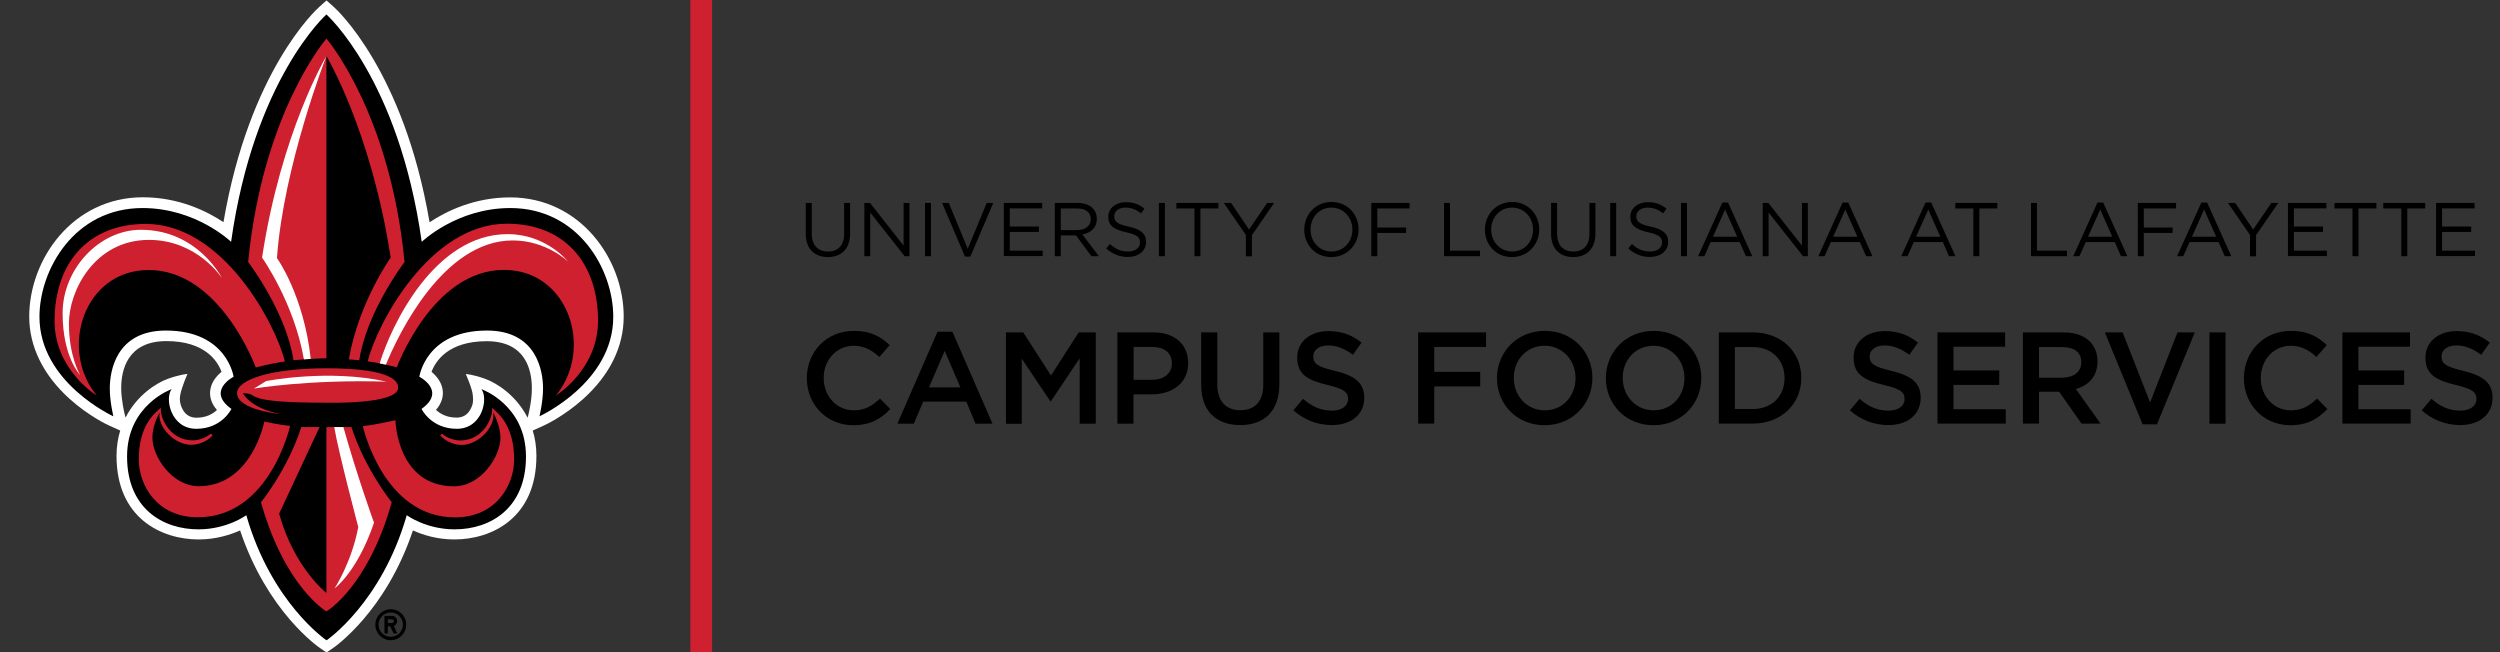
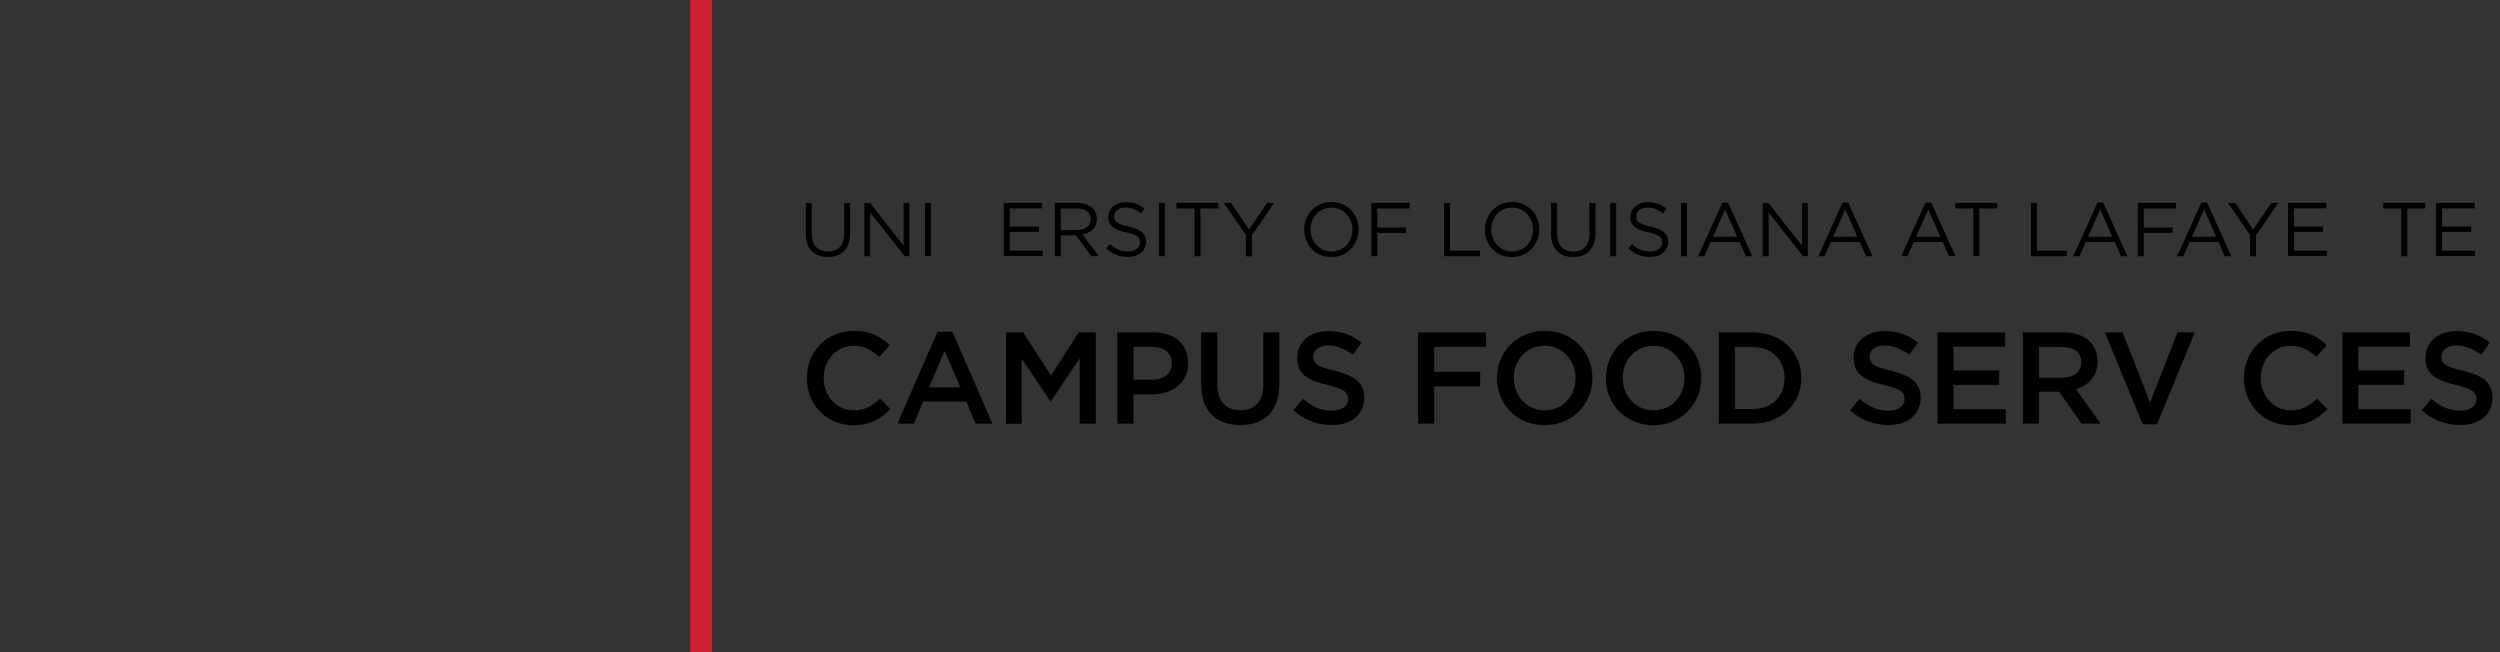
<svg xmlns="http://www.w3.org/2000/svg" xmlns:xlink="http://www.w3.org/1999/xlink" version="1.1" id="Layer_1" x="0px" y="0px" viewBox="0 0 230 60" style="enable-background:new 0 0 230 60;" xml:space="preserve">
  <rect x="0" y="0" width="230" height="60" fill="#333333" stroke="none" />
  <style type="text/css">
	.st0{clip-path:url(#SVGID_00000152947441635424259520000018328423506432998035_);}
	.st1{fill:#FFFFFF;}
	.st2{fill:#CE202F;}
	.st3{fill:none;stroke:#CE202F;stroke-width:2;stroke-miterlimit:10;}
</style>
  <g>
    <g>
      <defs>
-         <polyline id="SVGID_1_" points="60,60 0,60 0,0 60,0    " />
-       </defs>
+         </defs>
      <clipPath id="SVGID_00000122693113597611405620000000596858034026818691_">
        <use xlink:href="#SVGID_1_" style="overflow:visible;" />
      </clipPath>
      <g style="clip-path:url(#SVGID_00000122693113597611405620000000596858034026818691_);">
        <path class="st1" d="M46.93,18.16c-3.33,0-5.92,1.3-7.41,2.29C37.14,6.49,30.97,0.87,30.7,0.63l-0.66-0.59l-0.66,0.59     c-0.27,0.24-6.44,5.85-8.82,19.81c-1.49-0.99-4.08-2.29-7.41-2.29c-6.46,0-10.46,5.7-10.46,10.98c0,2.76,1.29,5.38,3.72,7.57     c1.79,1.61,3.57,2.43,3.65,2.46l1,0.45c-0.21,0.7-0.34,1.48-0.34,2.34c0,5.67,4.07,7.68,7.56,7.68c1.6,0,2.93-0.44,3.81-0.83     c2.5,7.47,7.18,10.71,7.39,10.85l0.56,0.38l0.56-0.38c0.21-0.14,4.89-3.38,7.39-10.85c0.88,0.4,2.2,0.83,3.81,0.83     c3.48,0,7.55-2.01,7.55-7.68c0-0.86-0.12-1.64-0.34-2.34l1-0.45c0.07-0.03,1.86-0.85,3.65-2.46c2.44-2.2,3.72-4.81,3.72-7.57     C57.39,23.86,53.39,18.16,46.93,18.16 M19.33,36.02c-0.03,0.45,0.07,1.06,0.63,1.7c-0.36,0.34-0.97,0.71-1.88,0.71     c-0.55,0-0.98-0.24-1.25-0.72c-0.34-0.59-0.3-1.11-0.25-1.37c0.15-0.79,0.67-1.94,0.67-1.94s-0.64,0.04-1.75,0.43     c-1.12,0.39-2.91,1.54-3.95,3.59l-0.1-0.4c0-0.01-0.3-1.24-0.3-2.32c0-1.61,0.54-4.32,4.16-4.32c3.55,0,4.71,1.84,5.07,2.83     C19.91,34.6,19.39,35.2,19.33,36.02 M48.64,38.03l-0.1,0.4c-1.04-2.05-2.83-3.2-3.94-3.59c-1.11-0.4-1.75-0.43-1.75-0.43     s0.61,1.35,0.65,1.97c0.03,0.41,0.08,0.77-0.25,1.33c-0.27,0.47-0.69,0.71-1.25,0.71c-0.92,0-1.52-0.37-1.89-0.71     c0.56-0.64,0.66-1.26,0.63-1.7c-0.06-0.81-0.58-1.42-1.04-1.8c0.36-0.97,1.52-2.82,5.08-2.82c3.62,0,4.15,2.71,4.15,4.32     C48.94,36.8,48.64,38.02,48.64,38.03" />
        <path d="M36.54,57.14c0-0.27-0.22-0.48-0.48-0.48h-0.69v1.62h0.31v-0.66h0.22l0.31,0.66h0.34l-0.32-0.69     C36.4,57.53,36.54,57.35,36.54,57.14 M36.06,57.32h-0.38v-0.35h0.38c0.1,0,0.17,0.08,0.17,0.18     C36.23,57.24,36.15,57.32,36.06,57.32" />
        <path d="M35.95,56.05c-0.78,0-1.42,0.64-1.42,1.42c0,0.79,0.64,1.43,1.42,1.43c0.79,0,1.42-0.64,1.42-1.43     C37.38,56.68,36.74,56.05,35.95,56.05 M35.95,58.59c-0.62,0-1.12-0.5-1.12-1.12c0-0.62,0.5-1.12,1.12-1.12     c0.62,0,1.12,0.5,1.12,1.12C37.07,58.08,36.57,58.59,35.95,58.59" />
        <path d="M46.95,19.14c-4.94,0-8.15,3.11-8.15,3.11C36.68,7.22,30.03,1.33,30.03,1.33s-6.65,5.9-8.77,20.92     c0,0-3.21-3.11-8.15-3.11c-6.27,0-9.48,5.67-9.48,10.01c0,6.05,6.8,9.15,6.8,9.15s-0.33-1.34-0.33-2.56     c0-1.56,0.55-5.33,5.16-5.33c5.63,0,6.23,4.25,6.23,4.25s-2.53,1.3-0.2,2.96c0,0-0.87,1.83-3.23,1.83c-2.36,0-2.92-2.8-2.27-3.65     c0,0-4.1,1.44-4.1,6.2c0,4.76,3.26,6.7,6.57,6.7c2.63,0,4.4-1.3,4.4-1.3c2.31,8.08,7.38,11.51,7.38,11.51s5.06-3.43,7.38-11.51     c0,0,1.77,1.3,4.4,1.3c3.31,0,6.57-1.94,6.57-6.7c0-4.76-4.1-6.2-4.1-6.2c0.65,0.85,0.1,3.65-2.27,3.65     c-2.36,0-3.24-1.83-3.24-1.83c2.33-1.66-0.2-2.96-0.2-2.96s0.59-4.25,6.22-4.25c4.61,0,5.16,3.77,5.16,5.33     c0,1.22-0.33,2.56-0.33,2.56s6.79-3.09,6.79-9.15C56.43,24.8,53.22,19.14,46.95,19.14" />
        <path class="st2" d="M30.03,3.55c0,0,5.85,6.76,7.19,20.55c0,0-3.5,4.59-4.17,9.04c0,0-0.42-0.04-0.96-0.08     c0.91-5.23,3.85-9.36,3.85-9.36c-1.76-11.58-5.91-18.55-5.91-18.55v27.81c-0.35,0-0.9,0.03-1.44,0.06     c-0.18,0.01-0.43,0.03-0.63,0.04C27.41,33.1,27,33.14,27,33.14c-0.67-4.45-4.17-9.04-4.17-9.04     C24.18,10.31,30.03,3.55,30.03,3.55 M25.87,38.1c0,0-4.06-0.35-4.06-1.94c0-1.23,3.13-2.28,8.22-2.28c2.58,0,6.6,0.24,6.6,1.79     c0,1.56-6.6,1.38-6.6,1.38c-8.29,0-5.88-0.87-7.69-0.87C23.31,37.74,25.87,38.1,25.87,38.1 M13.68,24.84     c-5.95,0-8.29,7.27-4.78,11.55c0,0-3.88-2.36-3.88-6.87c0-5.22,3.01-8.92,8.39-8.92c7.12,0,11.97,9.25,12.8,12.66     c-1.28,0.17-2.68,0.55-2.68,0.55S20.27,24.84,13.68,24.84 M18.2,47.59c-3.76,0-5.43-2.95-5.43-5.32c0-3.04,1.35-4.18,2.05-4.77     c-0.19,0.63,0.65,3.01,2.9,3.01c1.01,0,1.69-0.62,1.69-0.62l0.15,0.16c0,0-0.69,0.87-2,0.87c-1.49,0-3.11-1.65-2.87-2.98     c0,0-0.67,1.14-0.67,2.33c0,1.72,1.8,4.46,4.26,4.46c4.89,0,6.04-5.95,6.04-5.95s1.2,0.29,2.37,0.4     C26.68,39.19,24.84,47.59,18.2,47.59 M30.03,56.25c0,0-3.81-2.2-6.02-10.04c0,0,2.46-3.03,3.71-6.92h1.68l-3.72,7.97     c1.4,5.02,4.35,7.29,4.35,7.29V39.29h0.72c0.33,0,0.49,0,0.84,0h0.74c1.26,3.89,3.71,6.92,3.71,6.92     C33.84,54.05,30.03,56.25,30.03,56.25 M41.78,44.74c2.46,0,4.26-2.74,4.26-4.46c0-1.19-0.67-2.33-0.67-2.33     c0.24,1.33-1.38,2.98-2.87,2.98c-1.3,0-1.99-0.87-1.99-0.87l0.15-0.16c0,0,0.68,0.62,1.69,0.62c2.25,0,3.09-2.38,2.9-3.01     c0.7,0.59,2.05,1.73,2.05,4.77c0,2.36-1.67,5.32-5.43,5.32c-6.64,0-8.49-8.4-8.49-8.4c1.16-0.11,3-0.54,3-0.54     S36.5,44.74,41.78,44.74 M51.15,36.38c3.5-4.28,1.17-11.55-4.78-11.55c-6.58,0-9.86,8.96-9.86,8.96s-0.42-0.11-1.01-0.24     c-0.2-0.03-0.36-0.07-0.57-0.12c-0.35-0.07-0.72-0.14-1.1-0.19c0.84-3.41,5.69-12.66,12.8-12.66c5.39,0,8.39,3.71,8.39,8.92     C55.02,34.02,51.15,36.38,51.15,36.38" />
-         <path class="st1" d="M24.11,23.7c0,0,2.94,4.13,3.85,9.36c0.2-0.01,0.42-0.03,0.63-0.04c-0.65-5.88-3.11-9.28-3.11-9.28     c0.6-8.49,4.55-18.58,4.55-18.58S25.87,12.12,24.11,23.7" />
        <path class="st1" d="M34.41,48.09c0,0-1.52-4.18-2.82-8.8h-0.84c0.37,2.24,2.21,9.2,2.21,9.2c-0.62,3.28-2.18,5.64-2.18,5.64     S32.86,52.65,34.41,48.09" />
        <path class="st1" d="M23.36,35.75c0,0,4.9-0.85,12.2-0.64c-5.35-1.19-11.08-0.05-11.08-0.05L23.36,35.75z" />
        <path class="st1" d="M13.71,22.07c4.46,0,6.72,3.53,6.72,3.53s-2.23-4.46-7.47-4.46c-3.83,0-7.2,3.61-7.2,7.67     c0,4.06,1.61,5.69,1.61,5.69s-1.03-1.7-1.03-4.74C6.34,26.73,8.72,22.07,13.71,22.07" />
        <path class="st1" d="M46.7,21.54c-6.7,0-10.69,8.34-11.77,11.89c0.2,0.04,0.4,0.08,0.57,0.12c1.15-2.8,5.28-11.43,11.67-11.43     c3.11,0,5.09,1.95,5.09,1.95S50.28,21.54,46.7,21.54" />
      </g>
    </g>
  </g>
  <line class="st3" x1="64.51" y1="60" x2="64.51" y2="0" />
  <g>
    <path d="M74.13,21.52v-2.85h0.55v2.82c0,1.06,0.56,1.65,1.5,1.65c0.9,0,1.48-0.55,1.48-1.62v-2.85h0.55v2.81   c0,1.43-0.82,2.17-2.05,2.17C74.96,23.65,74.13,22.91,74.13,21.52z" />
    <path d="M79.52,18.67h0.52l3.09,3.93v-3.93h0.54v4.9h-0.44l-3.17-4.02v4.02h-0.54V18.67z" />
    <path d="M85.1,18.67h0.55v4.9H85.1V18.67z" />
-     <path d="M86.67,18.67h0.62l1.74,4.22l1.75-4.22h0.6l-2.11,4.94h-0.49L86.67,18.67z" />
    <path d="M92.34,18.67h3.54v0.5H92.9v1.67h2.68v0.5H92.9v1.72h3.03v0.5h-3.58V18.67z" />
    <path d="M97.03,18.67h2.11c0.6,0,1.09,0.18,1.39,0.49c0.24,0.24,0.38,0.58,0.38,0.97v0.01c0,0.81-0.56,1.29-1.33,1.43l1.51,2h-0.68   l-1.42-1.91h-1.4v1.91h-0.55V18.67z M99.09,21.17c0.74,0,1.26-0.38,1.26-1.01v-0.01c0-0.6-0.46-0.97-1.25-0.97h-1.51v1.99H99.09z" />
    <path d="M101.77,22.86l0.34-0.41c0.51,0.46,1,0.69,1.68,0.69c0.66,0,1.09-0.35,1.09-0.83V22.3c0-0.46-0.25-0.71-1.27-0.93   c-1.13-0.25-1.65-0.61-1.65-1.42v-0.01c0-0.77,0.68-1.34,1.61-1.34c0.71,0,1.23,0.2,1.72,0.6l-0.32,0.43   c-0.46-0.37-0.91-0.53-1.42-0.53c-0.64,0-1.04,0.35-1.04,0.79v0.01c0,0.46,0.25,0.72,1.33,0.95c1.09,0.24,1.6,0.64,1.6,1.39v0.01   c0,0.84-0.7,1.39-1.67,1.39C103,23.64,102.36,23.38,101.77,22.86z" />
    <path d="M106.62,18.67h0.55v4.9h-0.55V18.67z" />
    <path d="M109.88,19.18h-1.65v-0.51h3.86v0.51h-1.65v4.39h-0.55V19.18z" />
    <path d="M114.63,21.63l-2.04-2.96h0.67l1.65,2.45l1.67-2.45h0.64l-2.04,2.96v1.95h-0.56V21.63z" />
    <path d="M119.99,21.13v-0.01c0-1.35,1.02-2.54,2.51-2.54c1.49,0,2.49,1.17,2.49,2.52v0.01c0,1.35-1.02,2.54-2.51,2.54   C120.99,23.66,119.99,22.49,119.99,21.13z M124.42,21.13v-0.01c0-1.11-0.81-2.02-1.93-2.02c-1.12,0-1.92,0.9-1.92,2.01v0.01   c0,1.11,0.81,2.02,1.93,2.02C123.62,23.14,124.42,22.25,124.42,21.13z" />
    <path d="M126.16,18.67h3.52v0.51h-2.97v1.75h2.65v0.5h-2.65v2.14h-0.55V18.67z" />
    <path d="M132.85,18.67h0.55v4.39h2.76v0.51h-3.31V18.67z" />
    <path d="M136.61,21.13v-0.01c0-1.35,1.02-2.54,2.51-2.54s2.49,1.17,2.49,2.52v0.01c0,1.35-1.02,2.54-2.51,2.54   C137.61,23.66,136.61,22.49,136.61,21.13z M141.04,21.13v-0.01c0-1.11-0.81-2.02-1.93-2.02c-1.12,0-1.92,0.9-1.92,2.01v0.01   c0,1.11,0.81,2.02,1.93,2.02C140.24,23.14,141.04,22.25,141.04,21.13z" />
    <path d="M142.7,21.52v-2.85h0.55v2.82c0,1.06,0.56,1.65,1.5,1.65c0.9,0,1.48-0.55,1.48-1.62v-2.85h0.55v2.81   c0,1.43-0.82,2.17-2.05,2.17C143.53,23.65,142.7,22.91,142.7,21.52z" />
    <path d="M148.14,18.67h0.55v4.9h-0.55V18.67z" />
    <path d="M149.8,22.86l0.34-0.41c0.51,0.46,1,0.69,1.68,0.69c0.66,0,1.09-0.35,1.09-0.83V22.3c0-0.46-0.25-0.71-1.27-0.93   c-1.13-0.25-1.65-0.61-1.65-1.42v-0.01c0-0.77,0.68-1.34,1.61-1.34c0.71,0,1.23,0.2,1.72,0.6l-0.32,0.43   c-0.46-0.37-0.91-0.53-1.42-0.53c-0.64,0-1.04,0.35-1.04,0.79v0.01c0,0.46,0.25,0.72,1.33,0.95c1.09,0.24,1.6,0.64,1.6,1.39v0.01   c0,0.84-0.7,1.39-1.67,1.39C151.03,23.64,150.39,23.38,149.8,22.86z" />
    <path d="M154.65,18.67h0.55v4.9h-0.55V18.67z" />
    <path d="M158.46,18.63h0.52l2.23,4.94h-0.59l-0.57-1.3h-2.67l-0.58,1.3h-0.57L158.46,18.63z M159.82,21.78l-1.11-2.5l-1.12,2.5   H159.82z" />
    <path d="M162.17,18.67h0.52l3.09,3.93v-3.93h0.54v4.9h-0.44l-3.17-4.02v4.02h-0.54V18.67z" />
    <path d="M169.52,18.63h0.52l2.23,4.94h-0.59l-0.57-1.3h-2.67l-0.58,1.3h-0.57L169.52,18.63z M170.88,21.78l-1.11-2.5l-1.12,2.5   H170.88z" />
    <path d="M177.15,18.63h0.52l2.23,4.94h-0.59l-0.57-1.3h-2.67l-0.58,1.3h-0.57L177.15,18.63z M178.51,21.78l-1.11-2.5l-1.12,2.5   H178.51z" />
    <path d="M181.54,19.18h-1.65v-0.51h3.86v0.51h-1.65v4.39h-0.55V19.18z" />
    <path d="M186.85,18.67h0.55v4.39h2.76v0.51h-3.31V18.67z" />
    <path d="M192.97,18.63h0.52l2.23,4.94h-0.59l-0.57-1.3h-2.67l-0.58,1.3h-0.57L192.97,18.63z M194.33,21.78l-1.11-2.5l-1.12,2.5   H194.33z" />
    <path d="M196.68,18.67h3.52v0.51h-2.97v1.75h2.65v0.5h-2.65v2.14h-0.55V18.67z" />
    <path d="M202.53,18.63h0.52l2.23,4.94h-0.6l-0.57-1.3h-2.67l-0.58,1.3h-0.57L202.53,18.63z M203.89,21.78l-1.11-2.5l-1.12,2.5   H203.89z" />
    <path d="M207.01,21.63l-2.04-2.96h0.67l1.65,2.45l1.67-2.45h0.64l-2.04,2.96v1.95h-0.56V21.63z" />
    <path d="M210.49,18.67h3.54v0.5h-2.99v1.67h2.68v0.5h-2.68v1.72h3.03v0.5h-3.58V18.67z" />
-     <path d="M216.42,19.18h-1.65v-0.51h3.86v0.51h-1.65v4.39h-0.55V19.18z" />
    <path d="M220.91,19.18h-1.65v-0.51h3.86v0.51h-1.65v4.39h-0.55V19.18z" />
    <path d="M224.12,18.67h3.54v0.5h-2.99v1.67h2.68v0.5h-2.68v1.72h3.03v0.5h-3.58V18.67z" />
    <path d="M74.23,34.8v-0.02c0-2.39,1.79-4.34,4.32-4.34c1.56,0,2.49,0.54,3.3,1.31l-0.95,1.09c-0.68-0.62-1.39-1.03-2.36-1.03   c-1.58,0-2.76,1.31-2.76,2.95v0.02c0,1.64,1.16,2.97,2.77,2.97c1.03,0,1.69-0.41,2.41-1.08l0.95,0.96   c-0.88,0.91-1.83,1.49-3.41,1.49C76.04,39.12,74.23,37.21,74.23,34.8z" />
    <path d="M86.25,30.52h1.37l3.69,8.46h-1.56l-0.85-2.03h-3.97l-0.86,2.03h-1.51L86.25,30.52z M88.36,35.64l-1.45-3.36l-1.44,3.36   H88.36z" />
    <path d="M92.57,30.58h1.57l2.55,3.97l2.55-3.97h1.57v8.4h-1.48v-6.02l-2.65,3.96h-0.05l-2.63-3.93v6h-1.45V30.58z" />
    <path d="M102.81,30.58h3.31c1.97,0,3.19,1.12,3.19,2.81v0.02c0,1.88-1.51,2.87-3.36,2.87h-1.67v2.7h-1.48V30.58z M106,34.94   c1.12,0,1.81-0.62,1.81-1.5v-0.02c0-0.98-0.71-1.5-1.81-1.5h-1.71v3.02H106z" />
    <path d="M110.51,35.41v-4.83h1.48v4.77c0,1.56,0.8,2.39,2.12,2.39c1.31,0,2.11-0.78,2.11-2.33v-4.83h1.48v4.76   c0,2.51-1.42,3.77-3.61,3.77C111.91,39.1,110.51,37.84,110.51,35.41z" />
    <path d="M118.99,37.75l0.89-1.06c0.8,0.7,1.62,1.09,2.65,1.09c0.91,0,1.49-0.43,1.49-1.06v-0.02c0-0.6-0.34-0.92-1.89-1.28   c-1.79-0.43-2.79-0.96-2.79-2.51v-0.02c0-1.44,1.2-2.43,2.87-2.43c1.22,0,2.2,0.37,3.05,1.06l-0.79,1.12   c-0.75-0.56-1.51-0.86-2.28-0.86c-0.86,0-1.37,0.44-1.37,1v0.02c0,0.65,0.38,0.94,2,1.32c1.77,0.43,2.69,1.07,2.69,2.46v0.02   c0,1.57-1.24,2.51-3,2.51C121.21,39.09,119.99,38.65,118.99,37.75z" />
    <path d="M130.47,30.58h6.25v1.34h-4.77v2.29h4.23v1.34h-4.23v3.42h-1.48V30.58z" />
    <path d="M137.72,34.8v-0.02c0-2.36,1.82-4.34,4.4-4.34c2.58,0,4.38,1.95,4.38,4.32v0.02c0,2.36-1.82,4.34-4.4,4.34   C139.52,39.12,137.72,37.16,137.72,34.8z M144.95,34.8v-0.02c0-1.63-1.19-2.97-2.85-2.97c-1.67,0-2.83,1.32-2.83,2.95v0.02   c0,1.63,1.19,2.97,2.85,2.97S144.95,36.43,144.95,34.8z" />
    <path d="M147.74,34.8v-0.02c0-2.36,1.82-4.34,4.4-4.34c2.58,0,4.38,1.95,4.38,4.32v0.02c0,2.36-1.82,4.34-4.4,4.34   C149.54,39.12,147.74,37.16,147.74,34.8z M154.97,34.8v-0.02c0-1.63-1.19-2.97-2.85-2.97c-1.67,0-2.83,1.32-2.83,2.95v0.02   c0,1.63,1.19,2.97,2.85,2.97S154.97,36.43,154.97,34.8z" />
    <path d="M158.13,30.58h3.13c2.64,0,4.46,1.81,4.46,4.17v0.02c0,2.36-1.82,4.2-4.46,4.2h-3.13V30.58z M159.61,31.92v5.71h1.65   c1.76,0,2.92-1.19,2.92-2.83v-0.02c0-1.64-1.15-2.85-2.92-2.85H159.61z" />
    <path d="M170.19,37.75l0.89-1.06c0.8,0.7,1.62,1.09,2.65,1.09c0.91,0,1.49-0.43,1.49-1.06v-0.02c0-0.6-0.34-0.92-1.9-1.28   c-1.79-0.43-2.79-0.96-2.79-2.51v-0.02c0-1.44,1.2-2.43,2.87-2.43c1.22,0,2.19,0.37,3.05,1.06l-0.79,1.12   c-0.76-0.56-1.51-0.86-2.28-0.86c-0.86,0-1.37,0.44-1.37,1v0.02c0,0.65,0.38,0.94,2,1.32c1.78,0.43,2.69,1.07,2.69,2.46v0.02   c0,1.57-1.24,2.51-3,2.51C172.41,39.09,171.2,38.65,170.19,37.75z" />
    <path d="M178.25,30.58h6.22v1.32h-4.75v2.18h4.21v1.33h-4.21v2.24h4.81v1.32h-6.28V30.58z" />
    <path d="M186.11,30.58h3.74c1.06,0,1.88,0.31,2.42,0.84c0.44,0.46,0.7,1.08,0.7,1.81v0.02c0,1.38-0.83,2.21-1.99,2.54l2.27,3.18   h-1.75l-2.06-2.93h-1.85v2.93h-1.48V30.58z M189.75,34.74c1.06,0,1.73-0.55,1.73-1.4v-0.02c0-0.9-0.65-1.39-1.74-1.39h-2.15v2.82   H189.75z" />
    <path d="M193.65,30.58h1.63l2.53,6.45l2.52-6.45h1.59l-3.48,8.46h-1.32L193.65,30.58z" />
-     <path d="M203.27,30.58h1.48v8.4h-1.48V30.58z" />
    <path d="M206.44,34.8v-0.02c0-2.39,1.79-4.34,4.32-4.34c1.56,0,2.5,0.54,3.3,1.31l-0.95,1.09c-0.68-0.62-1.39-1.03-2.36-1.03   c-1.58,0-2.76,1.31-2.76,2.95v0.02c0,1.64,1.16,2.97,2.77,2.97c1.03,0,1.69-0.41,2.41-1.08l0.95,0.96   c-0.88,0.91-1.83,1.49-3.41,1.49C208.25,39.12,206.44,37.21,206.44,34.8z" />
    <path d="M215.5,30.58h6.22v1.32h-4.75v2.18h4.21v1.33h-4.21v2.24h4.81v1.32h-6.28V30.58z" />
    <path d="M222.8,37.75l0.89-1.06c0.8,0.7,1.62,1.09,2.65,1.09c0.91,0,1.49-0.43,1.49-1.06v-0.02c0-0.6-0.34-0.92-1.9-1.28   c-1.79-0.43-2.79-0.96-2.79-2.51v-0.02c0-1.44,1.2-2.43,2.87-2.43c1.22,0,2.19,0.37,3.05,1.06l-0.79,1.12   c-0.76-0.56-1.51-0.86-2.28-0.86c-0.86,0-1.37,0.44-1.37,1v0.02c0,0.65,0.38,0.94,2,1.32c1.78,0.43,2.69,1.07,2.69,2.46v0.02   c0,1.57-1.24,2.51-3,2.51C225.02,39.09,223.8,38.65,222.8,37.75z" />
  </g>
  <g>
</g>
  <g>
</g>
  <g>
</g>
  <g>
</g>
  <g>
</g>
  <g>
</g>
</svg>